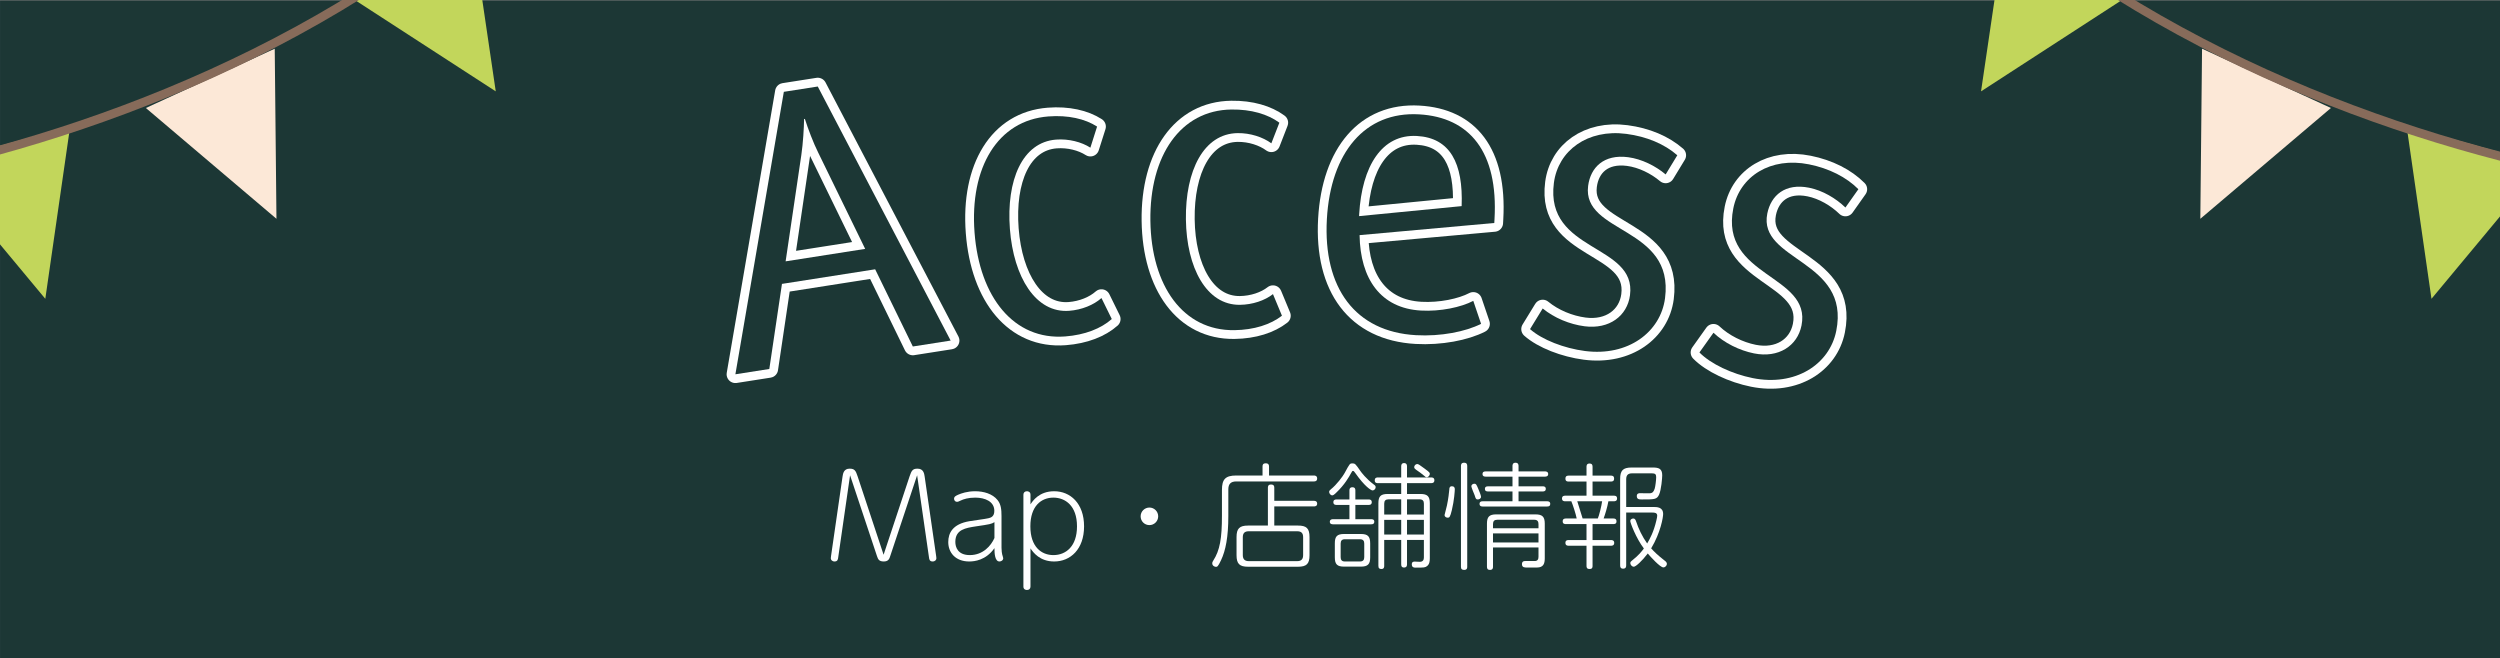
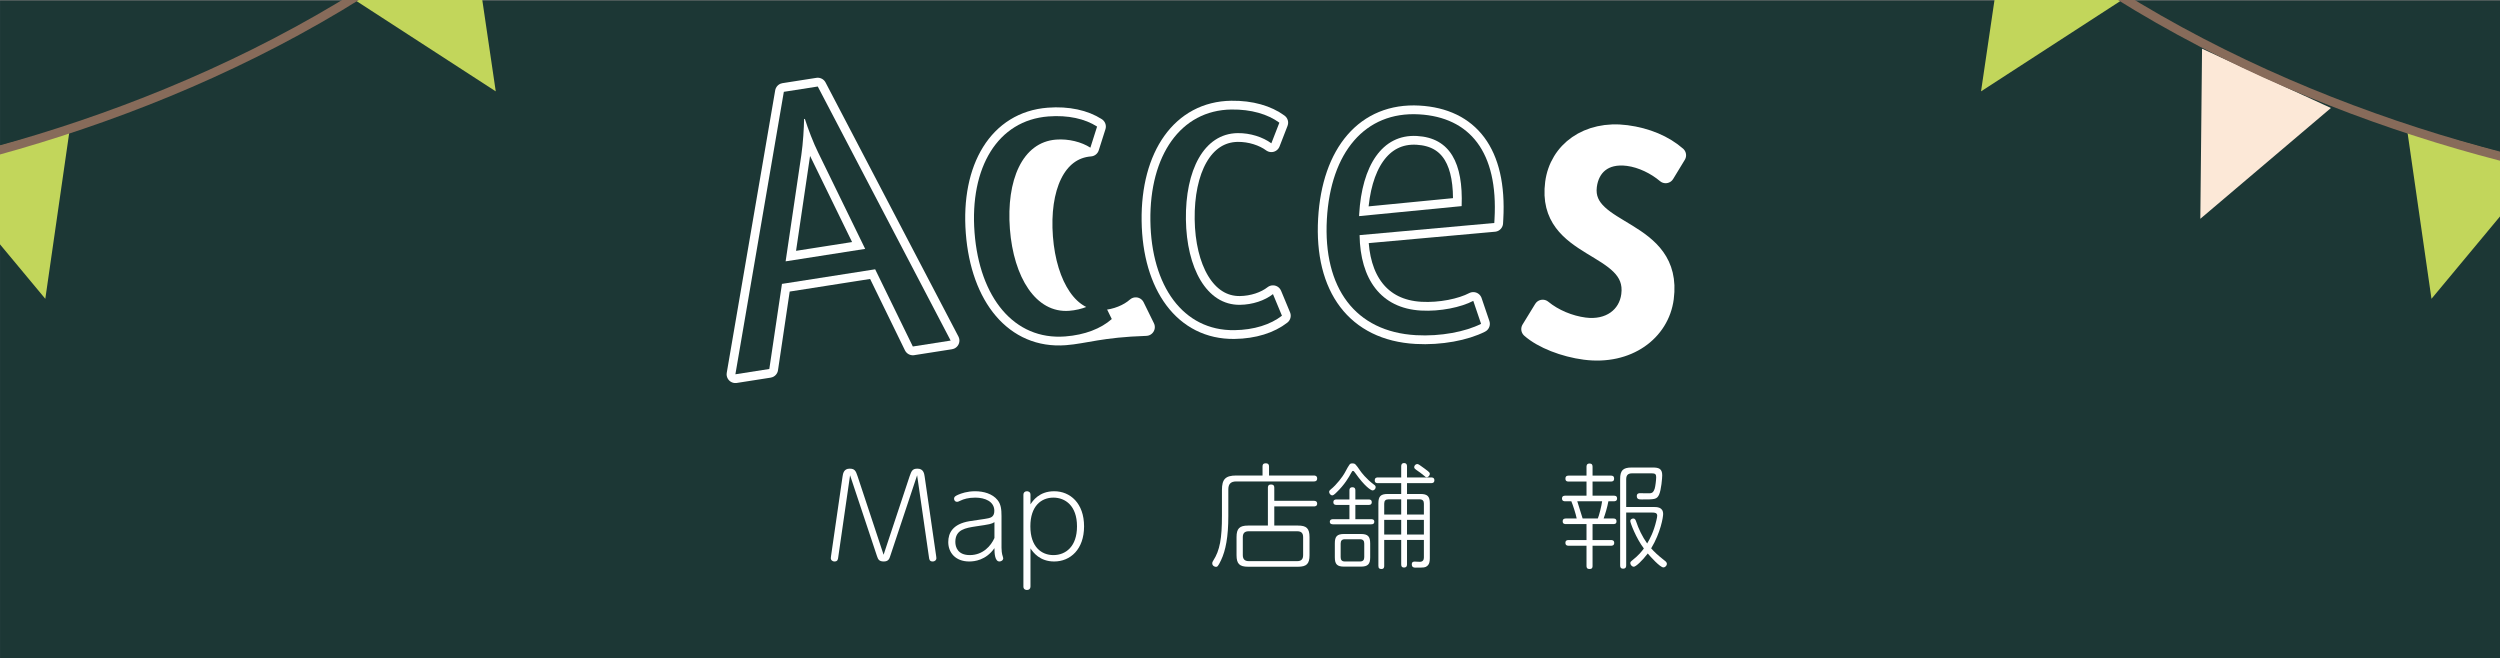
<svg xmlns="http://www.w3.org/2000/svg" xmlns:xlink="http://www.w3.org/1999/xlink" version="1.1" id="レイヤー_1" x="0px" y="0px" width="737px" height="194px" viewBox="0 0 737 194" enable-background="new 0 0 737 194" xml:space="preserve">
  <rect x="0" y="0" width="737" height="194" fill="#808080" stroke="none" />
  <g>
    <rect x="0.009" y="0.139" fill="#1C3735" width="737" height="194" />
    <g>
      <path fill="#FFFFFF" stroke="#FFFFFF" stroke-width="5.172" stroke-linecap="round" stroke-linejoin="round" stroke-miterlimit="10" d="    M269.102,102.147l-11.103-22.759l-27.476,4.303l-3.728,25.082l-10.001,1.566l14.282-83.27l10.002-1.566l39.173,74.896    L269.102,102.147z M241.176,44.922c-1.37-2.73-2.974-6.954-3.901-9.871l-0.23,0.036c-0.045,2.716-0.299,7.113-0.812,10.609    l-4.63,31.348l23.451-3.673L241.176,44.922z" />
-       <path fill="#FFFFFF" stroke="#FFFFFF" stroke-width="5.172" stroke-linecap="round" stroke-linejoin="round" stroke-miterlimit="10" d="    M314.027,99.184c-15.083,1.152-25.27-11.49-26.731-30.635c-1.463-19.145,6.809-33.081,21.776-34.225    c5.801-0.443,10.789,0.693,14.35,2.988l-1.976,6.22c-2.579-1.67-6.39-2.663-10.103-2.379    c-9.978,0.762-14.723,11.979-13.624,26.366c1.082,14.155,7.618,24.86,17.48,24.106c3.713-0.284,7.222-1.719,9.517-3.761    l3.04,6.187C324.587,96.86,319.829,98.74,314.027,99.184z" />
+       <path fill="#FFFFFF" stroke="#FFFFFF" stroke-width="5.172" stroke-linecap="round" stroke-linejoin="round" stroke-miterlimit="10" d="    M314.027,99.184c-15.083,1.152-25.27-11.49-26.731-30.635c-1.463-19.145,6.809-33.081,21.776-34.225    c5.801-0.443,10.789,0.693,14.35,2.988l-1.976,6.22c-9.978,0.762-14.723,11.979-13.624,26.366c1.082,14.155,7.618,24.86,17.48,24.106c3.713-0.284,7.222-1.719,9.517-3.761    l3.04,6.187C324.587,96.86,319.829,98.74,314.027,99.184z" />
      <path fill="#FFFFFF" stroke="#FFFFFF" stroke-width="5.172" stroke-linecap="round" stroke-linejoin="round" stroke-miterlimit="10" d="    M363.892,97.334c-15.127,0.203-24.499-13.057-24.756-32.257c-0.256-19.2,8.875-32.59,23.887-32.791    c5.817-0.078,10.726,1.37,14.134,3.884l-2.362,6.083c-2.469-1.829-6.21-3.059-9.934-3.009    c-10.007,0.134-15.447,11.03-15.255,25.459c0.19,14.196,6.041,25.291,15.933,25.159c3.724-0.05,7.315-1.262,9.733-3.156    l2.646,6.366C374.577,95.678,369.71,97.256,363.892,97.334z" />
      <path fill="#FFFFFF" stroke="#FFFFFF" stroke-width="5.172" stroke-linecap="round" stroke-linejoin="round" stroke-miterlimit="10" d="    M400.804,69.316c0.2,12.949,6.239,21.566,18.09,22.236c5.692,0.322,11.826-0.962,15.43-2.856l2.297,6.773    c-4.56,2.306-11.867,3.757-19.187,3.342c-17.893-1.012-27.419-13.906-26.269-34.238c1.112-19.634,11.239-31.765,27.156-30.864    c14.987,0.848,23.381,11.114,22.263,30.865l-0.066,1.162L400.804,69.316z M417.727,40.087    c-10.34-0.585-16.236,8.871-17.039,23.045l-0.032,0.581l30.237-2.95C431.377,48.086,427.486,40.64,417.727,40.087z" />
      <path fill="#FFFFFF" stroke="#FFFFFF" stroke-width="5.172" stroke-linecap="round" stroke-linejoin="round" stroke-miterlimit="10" d="    M467.232,103.474c-6.115-0.798-12.598-3.285-16.175-6.451l3.728-6.085c3.392,2.789,7.957,4.675,12.342,5.247    c7.27,0.948,12.602-3.051,13.399-9.167c1.985-15.231-25.12-12.546-22.441-33.085c1.248-9.577,9.942-15.954,21.365-14.464    c6,0.783,11.228,2.99,15.021,6.301l-3.436,5.654c-2.96-2.498-7.034-4.555-11.072-5.082c-7.154-0.933-11.072,3.016-11.779,8.439    c-1.851,14.192,25.44,11.884,22.672,33.115C489.547,97.934,479.925,105.129,467.232,103.474z" />
-       <path fill="#FFFFFF" stroke="#FFFFFF" stroke-width="5.172" stroke-linecap="round" stroke-linejoin="round" stroke-miterlimit="10" d="    M516.683,111.461c-6.046-1.219-12.341-4.149-15.69-7.555l4.14-5.814c3.19,3.018,7.614,5.216,11.949,6.09    c7.187,1.448,12.784-2.172,14.003-8.218c3.035-15.058-24.192-14.255-20.1-34.56c1.908-9.468,11.023-15.229,22.316-12.952    c5.932,1.196,10.995,3.76,14.55,7.325l-3.82,5.403c-2.779-2.697-6.701-5.031-10.694-5.836c-7.072-1.426-11.255,2.242-12.335,7.604    c-2.828,14.031,24.559,13.617,20.327,34.607C539.328,107.479,529.23,113.99,516.683,111.461z" />
    </g>
    <g>
      <path fill="#1C3735" d="M269.102,102.147l-11.103-22.759l-27.476,4.303l-3.728,25.082l-10.001,1.566l14.282-83.27l10.002-1.566    l39.173,74.896L269.102,102.147z M241.176,44.922c-1.37-2.73-2.974-6.954-3.901-9.871l-0.23,0.036    c-0.045,2.716-0.299,7.113-0.812,10.609l-4.63,31.348l23.451-3.673L241.176,44.922z" />
      <path fill="#1C3735" d="M314.027,99.184c-15.083,1.152-25.27-11.49-26.731-30.635c-1.463-19.145,6.809-33.081,21.776-34.225    c5.801-0.443,10.789,0.693,14.35,2.988l-1.976,6.22c-2.579-1.67-6.39-2.663-10.103-2.379    c-9.978,0.762-14.723,11.979-13.624,26.366c1.082,14.155,7.618,24.86,17.48,24.106c3.713-0.284,7.222-1.719,9.517-3.761    l3.04,6.187C324.587,96.86,319.829,98.74,314.027,99.184z" />
      <path fill="#1C3735" d="M363.892,97.334c-15.127,0.203-24.499-13.057-24.756-32.257c-0.256-19.2,8.875-32.59,23.887-32.791    c5.817-0.078,10.726,1.37,14.134,3.884l-2.362,6.083c-2.469-1.829-6.21-3.059-9.934-3.009    c-10.007,0.134-15.447,11.03-15.255,25.459c0.19,14.196,6.041,25.291,15.933,25.159c3.724-0.05,7.315-1.262,9.733-3.156    l2.646,6.366C374.577,95.678,369.71,97.256,363.892,97.334z" />
      <path fill="#1C3735" d="M400.804,69.316c0.2,12.949,6.239,21.566,18.09,22.236c5.692,0.322,11.826-0.962,15.43-2.856l2.297,6.773    c-4.56,2.306-11.867,3.757-19.187,3.342c-17.893-1.012-27.419-13.906-26.269-34.238c1.112-19.634,11.239-31.765,27.156-30.864    c14.987,0.848,23.381,11.114,22.263,30.865l-0.066,1.162L400.804,69.316z M417.727,40.087    c-10.34-0.585-16.236,8.871-17.039,23.045l-0.032,0.581l30.237-2.95C431.377,48.086,427.486,40.64,417.727,40.087z" />
-       <path fill="#1C3735" d="M467.232,103.474c-6.115-0.798-12.598-3.285-16.175-6.451l3.728-6.085    c3.392,2.789,7.957,4.675,12.342,5.247c7.27,0.948,12.602-3.051,13.399-9.167c1.985-15.231-25.12-12.546-22.441-33.085    c1.248-9.577,9.942-15.954,21.365-14.464c6,0.783,11.228,2.99,15.021,6.301l-3.436,5.654c-2.96-2.498-7.034-4.555-11.072-5.082    c-7.154-0.933-11.072,3.016-11.779,8.439c-1.851,14.192,25.44,11.884,22.672,33.115    C489.547,97.934,479.925,105.129,467.232,103.474z" />
      <path fill="#1C3735" d="M516.683,111.461c-6.046-1.219-12.341-4.149-15.69-7.555l4.14-5.814c3.19,3.018,7.614,5.216,11.949,6.09    c7.187,1.448,12.784-2.172,14.003-8.218c3.035-15.058-24.192-14.255-20.1-34.56c1.908-9.468,11.023-15.229,22.316-12.952    c5.932,1.196,10.995,3.76,14.55,7.325l-3.82,5.403c-2.779-2.697-6.701-5.031-10.694-5.836c-7.072-1.426-11.255,2.242-12.335,7.604    c-2.828,14.031,24.559,13.617,20.327,34.607C539.328,107.479,529.23,113.99,516.683,111.461z" />
    </g>
    <g>
      <path fill="#FFFFFF" d="M268.15,140.414c0.571-1.682,0.907-2.252,2.319-2.252c1.781,0,1.983,1.445,2.117,2.318l3.396,23.464    c0.067,0.471,0.067,0.504,0.067,0.639c0,0.471-0.403,0.941-1.109,0.941c-0.908,0-1.009-0.64-1.076-1.21l-3.496-24.203    l-7.933,23.833c-0.235,0.739-0.504,1.58-1.883,1.58c-1.378,0-1.681-0.571-2.017-1.58l-7.934-23.833l-3.496,24.203    c-0.066,0.57-0.168,1.21-1.075,1.21c-0.706,0-1.109-0.471-1.109-0.941c0-0.135,0-0.235,0.067-0.639l3.396-23.464    c0.134-0.84,0.336-2.318,2.084-2.318c1.479,0,1.814,0.604,2.353,2.252l7.664,23.127L268.15,140.414z" />
      <path fill="#FFFFFF" d="M295.245,161.457c0,0.975,0.135,1.681,0.202,1.982c0.067,0.303,0.303,0.941,0.303,1.109    c0,0.639-0.605,0.976-1.109,0.976c-1.345,0-1.479-2.354-1.479-3.933c-2.521,3.596-5.916,3.933-7.429,3.933    c-4.067,0-6.186-2.622-6.186-5.715c0-2.688,1.312-5.312,6.186-6.151c0.874-0.168,4.841-0.672,5.613-0.874    c0.706-0.168,1.782-0.437,1.782-2.185c0-2.757-2.723-3.9-5.614-3.9c-2.017,0-3.462,0.438-4.336,0.875    c-0.639,0.303-0.807,0.369-1.042,0.369c-0.538,0-0.874-0.438-0.874-0.908c0-0.639,0.504-0.873,1.243-1.209    c0.874-0.37,2.589-1.009,4.976-1.009c2.487,0,5.109,0.739,6.589,2.589c1.008,1.243,1.176,2.723,1.176,4.739V161.457z     M293.161,153.927c-0.84,0.538-1.311,0.639-5.445,1.244c-3.025,0.47-6.084,0.907-6.084,4.571c0,1.547,0.705,3.899,4.269,3.899    c3.899,0,6.253-2.757,7.261-5.042V153.927z" />
      <path fill="#FFFFFF" d="M303.785,148.684c0.639-0.976,2.521-3.866,6.991-3.866c4.74,0,8.808,3.563,8.808,10.354    s-4.067,10.354-8.808,10.354c-4.235,0-6.185-2.655-6.991-3.866v11.262c0,0.639-0.403,1.008-1.042,1.008    c-0.471,0-1.043-0.234-1.043-1.008v-27.094c0-0.639,0.438-1.009,1.043-1.009c0.369,0,1.042,0.168,1.042,1.009V148.684z     M310.541,163.642c3.631,0,6.959-2.521,6.959-8.471c0-6.118-3.496-8.472-6.959-8.472c-3.562,0-6.79,2.455-6.79,8.472    C303.751,161.255,307.046,163.642,310.541,163.642z" />
-       <path fill="#FFFFFF" d="M341.435,152.213c0,1.412-1.143,2.588-2.588,2.588s-2.589-1.143-2.589-2.588    c0-1.479,1.211-2.589,2.589-2.589C340.259,149.624,341.435,150.768,341.435,152.213z" />
      <path fill="#FFFFFF" d="M387.322,140.178c0.269,0,0.975,0.034,0.975,0.875c0,0.873-0.706,0.873-0.975,0.873h-22.858    c-1.714,0-2.353,0.841-2.353,2.354v7.866c0,6.084-0.773,10.118-2.151,13.009c-0.908,1.949-1.144,1.949-1.513,1.949    c-0.37,0-1.076-0.302-1.076-1.041c0-0.236,0.034-0.404,0.303-0.807c1.949-3.025,2.555-6.521,2.555-13.279v-7.529    c0-3.16,1.009-4.27,4.235-4.27h7.731v-2.621c0-0.336,0-0.975,0.941-0.975c0.907,0,0.975,0.57,0.975,0.975v2.621H387.322z     M373.775,143.809c0-0.303,0-0.975,0.907-0.975c0.908,0,0.976,0.537,0.976,0.975v3.832h11.664c0.235,0,0.975,0,0.975,0.841    c0,0.807-0.739,0.807-0.975,0.807h-11.664v5.647h6.991c2.488,0,3.396,0.807,3.396,3.395v5.346c0,2.555-0.874,3.395-3.396,3.395    h-14.723c-2.488,0-3.396-0.84-3.396-3.395v-5.346c0-2.521,0.874-3.395,3.396-3.395h5.849V143.809z M384.162,158.364    c0-1.177-0.504-1.748-1.748-1.748h-14.286c-1.21,0-1.748,0.571-1.748,1.748v5.277c0,1.177,0.538,1.782,1.748,1.782h14.286    c1.211,0,1.748-0.572,1.748-1.782V158.364z" />
      <path fill="#FFFFFF" d="M398.316,139.439c-0.673,1.243-1.916,3.428-4.303,5.714c-0.841,0.807-1.009,0.874-1.277,0.874    c-0.505,0-0.908-0.605-0.908-1.008c0-0.337,0.235-0.539,0.471-0.74c1.748-1.378,3.597-3.899,4.102-4.84    c1.513-2.791,1.513-2.824,2.285-2.824c0.807,0,0.908,0.135,2.421,2.319c0.168,0.235,1.579,2.185,3.933,3.933    c0.303,0.202,0.504,0.404,0.504,0.773c0,0.471-0.437,0.941-0.907,0.941s-2.319-1.177-5.109-5.143    c-0.303-0.438-0.438-0.605-0.673-0.605C398.652,138.834,398.618,138.9,398.316,139.439z M397.812,148.852h-3.798    c-0.235,0-0.941,0-0.941-0.807c0-0.707,0.538-0.808,0.941-0.808h3.798v-2.655c0-0.235,0-0.941,0.874-0.941    s0.874,0.672,0.874,0.941v2.655h3.899c0.235,0,0.941,0,0.941,0.808c0,0.807-0.706,0.807-0.941,0.807h-3.899v4.201h4.673    c0.403,0,0.907,0.102,0.907,0.74c0,0.537-0.269,0.772-0.907,0.772h-11.261c-0.202,0-0.941,0-0.941-0.739    c0-0.639,0.537-0.773,0.941-0.773h4.84V148.852z M403.93,164.314c0,1.982-0.672,2.723-2.723,2.723h-4.976    c-2.017,0-2.723-0.672-2.723-2.723v-4.135c0-2.018,0.639-2.757,2.723-2.757h4.976c2.017,0,2.723,0.706,2.723,2.757V164.314z     M402.182,160.246c0-0.807-0.336-1.277-1.277-1.277h-4.438c-0.874,0-1.243,0.438-1.243,1.277v4c0,0.808,0.336,1.278,1.243,1.278    h4.438c0.907,0,1.277-0.437,1.277-1.278V160.246z M414.787,159.171v7.194c0,0.302-0.033,0.94-0.874,0.94    c-0.705,0-0.84-0.437-0.84-0.94v-7.194h-5.009v7.631c0,0.269,0,0.94-0.807,0.94c-0.605,0-0.908-0.201-0.908-0.94v-18.455    c0-1.983,0.639-2.723,2.724-2.723h4v-3.193h-6.857c-0.27,0-0.941,0-0.941-0.807c0-0.841,0.605-0.874,0.941-0.874h6.857v-3.261    c0-0.202,0-0.976,0.84-0.976c0.874,0,0.874,0.74,0.874,0.976v3.261h7.127c0.303,0,0.941,0.033,0.941,0.84    c0,0.74-0.538,0.841-0.941,0.841h-7.127v3.193h3.967c2.051,0,2.757,0.706,2.757,2.723v16.271c0,0.807-0.102,1.748-0.841,2.285    c-0.571,0.403-0.739,0.438-3.328,0.438c-0.403,0-1.143,0-1.143-0.975c0-0.808,0.605-0.808,0.874-0.808    c0.101,0,1.244,0.067,1.479,0.067c0.94,0,1.21-0.605,1.21-1.277v-5.177H414.787z M408.064,151.675h5.009v-4.471h-3.731    c-0.874,0-1.277,0.403-1.277,1.277V151.675z M413.073,153.255h-5.009v4.336h5.009V153.255z M419.763,151.675v-3.193    c0-0.808-0.336-1.277-1.277-1.277h-3.698v4.471H419.763z M419.763,153.255h-4.976v4.336h4.976V153.255z M418.922,137.389    c0.538,0.402,1.445,1.008,2.051,1.512c0.37,0.303,0.538,0.505,0.538,0.808c0,0.437-0.438,0.975-0.908,0.975    c-0.269,0-0.336-0.034-0.941-0.571c-0.571-0.504-1.108-0.874-2.218-1.647c-0.303-0.235-0.538-0.403-0.538-0.772    c0-0.37,0.336-0.807,0.739-0.875C417.914,136.75,418.149,136.816,418.922,137.389z" />
-       <path fill="#FFFFFF" d="M428.875,144.246c0,0.437-0.168,3.227-0.874,6.151c-0.505,2.118-0.739,2.219-1.21,2.219    s-0.941-0.303-0.941-0.773c0-0.101,0.604-2.387,0.706-2.823c0.437-2.051,0.604-3.731,0.706-4.773c0-0.37,0.066-1.009,0.975-0.875    C428.875,143.473,428.875,144.044,428.875,144.246z M432.539,167.07c0,0.27,0,0.941-0.874,0.941c-0.673,0-0.975-0.235-0.975-0.941    v-29.682c0-0.336,0.033-0.975,0.907-0.975c0.841,0,0.941,0.504,0.941,0.975V167.07z M435.766,144.044    c0.235,0.571,0.841,1.983,0.841,2.387c0,0.604-0.605,0.807-0.975,0.807c-0.505,0-0.605-0.235-0.908-1.243    c-0.168-0.404-0.975-2.32-0.975-2.656c0-0.437,0.471-0.739,0.874-0.739C435.127,142.599,435.229,142.767,435.766,144.044z     M455.464,138.969c0.169,0,0.941,0,0.941,0.772c0,0.706-0.604,0.773-0.941,0.773h-7.798v2.856h7.126c0.235,0,0.907,0,0.907,0.74    s-0.604,0.773-0.907,0.773h-7.126v2.891h8.403c0.37,0,0.941,0.067,0.941,0.773c0,0.571-0.303,0.773-0.941,0.773H437.11    c-0.235,0-0.941,0-0.941-0.773c0-0.672,0.505-0.773,0.941-0.773h8.773v-2.891h-7.227c-0.538,0-0.908-0.168-0.908-0.74    c0-0.504,0.235-0.773,0.908-0.773h7.227v-2.856h-7.899c-0.571,0-0.941-0.202-0.941-0.739c0-0.471,0.168-0.807,0.941-0.807h7.899    v-1.58c0-0.236,0-0.975,0.874-0.975c0.908,0,0.908,0.705,0.908,0.975v1.58H455.464z M440.136,161.39v5.681    c0,0.336-0.033,0.941-0.907,0.941c-0.706,0-0.874-0.403-0.874-0.941v-12.707c0-1.949,0.639-2.723,2.723-2.723h11.563    c2.051,0,2.757,0.707,2.757,2.723v10.22c0,1.546-0.37,2.723-2.319,2.723h-3.025c-0.538,0-1.379,0-1.379-0.975    c0-0.941,0.639-0.941,1.042-0.941h2.724c0.873,0,1.108-0.571,1.108-1.243v-2.757H440.136z M453.548,155.742v-1.244    c0-0.807-0.336-1.277-1.277-1.277h-10.857c-0.874,0-1.277,0.404-1.277,1.277v1.244H453.548z M453.548,157.255h-13.412v2.655    h13.412V157.255z" />
      <path fill="#FFFFFF" d="M474.896,140.212c0.336,0,0.941,0.034,0.941,0.874c0,0.74-0.438,0.874-0.941,0.874h-5.412v4.169h6.286    c0.269,0,0.941,0,0.941,0.807c0,0.772-0.571,0.84-0.941,0.84h-1.613c-0.336,1.815-0.941,3.799-1.412,5.076h2.857    c0.269,0,0.941,0,0.941,0.84c0,0.773-0.571,0.807-0.941,0.807h-6.118v4.707h5.412c0.269,0,0.975,0,0.975,0.84    s-0.706,0.84-0.975,0.84h-5.412v5.917c0,0.37,0,0.94-0.874,0.94s-0.907-0.537-0.907-0.94v-5.917h-5.277    c-0.337,0-0.941-0.066-0.941-0.84c0-0.706,0.437-0.84,0.941-0.84h5.277v-4.707h-6.085c-0.269,0-0.94,0-0.94-0.807    c0-0.773,0.604-0.84,0.94-0.84h3.193c-0.302-1.479-1.108-3.934-1.579-5.076h-1.815c-0.235,0-0.941,0-0.941-0.807    c0-0.84,0.706-0.84,0.941-0.84h6.286v-4.169h-5.277c-0.27,0-0.941,0-0.941-0.841c0-0.604,0.235-0.907,0.941-0.907h5.277v-2.589    c0-0.269,0-0.975,0.874-0.975c0.84,0,0.907,0.538,0.907,0.975v2.589H474.896z M471.03,152.852    c0.336-0.672,1.108-3.731,1.277-5.076h-7.328c0.201,0.571,1.378,4.37,1.579,5.076H471.03z M479.4,151.104v15.563    c0,0.337-0.034,0.976-0.908,0.976c-0.739,0-0.874-0.471-0.874-0.976v-25.446c0-2.454,0.773-3.396,3.361-3.396h6.253    c1.714,0,2.79,0.303,2.79,2.286c0,0.739-0.27,4.303-0.941,5.748c-0.672,1.378-1.311,1.378-5.076,1.378    c-0.739,0-1.479,0-1.479-1.009c0-0.84,0.739-0.84,0.975-0.84c0.438,0,2.454,0.067,2.857,0.033    c0.874-0.066,1.143-0.504,1.445-1.378c0.202-0.639,0.438-2.555,0.438-3.396c0-0.873-0.337-1.109-1.312-1.109h-5.782    c-1.243,0-1.747,0.572-1.747,1.748v8.169h7.865c1.21,0,3.025,0,3.025,2.084c0,0.941-0.739,5.479-3.529,10.118    c0.907,1.009,1.815,1.916,4,3.631c0.235,0.168,0.639,0.504,0.639,0.941c0,0.504-0.504,1.041-1.042,1.041    c-0.975,0-3.832-3.193-4.605-4.101c-1.646,2.185-3.529,3.899-4.101,3.899c-0.605,0-1.042-0.605-1.042-1.076    c0-0.336,0.235-0.537,0.537-0.772c1.95-1.513,2.892-2.757,3.463-3.53c-2.319-3.059-4-7.562-4-8.066    c0-0.605,0.604-0.773,0.874-0.773c0.537,0,0.706,0.504,0.807,0.773c0.773,2.318,1.849,4.571,3.294,6.588    c0.807-1.378,1.916-3.395,2.689-6.689c0.201-0.84,0.269-1.21,0.269-1.513c0-0.874-0.84-0.907-1.378-0.907H479.4z" />
    </g>
    <g>
      <g>
        <defs>
          <rect id="SVGID_1_" width="737" height="194" />
        </defs>
        <clipPath id="SVGID_2_">
          <use xlink:href="#SVGID_1_" overflow="visible" />
        </clipPath>
        <g clip-path="url(#SVGID_2_)">
          <polygon fill="#C2D65B" points="749.767,48.46 709.477,37.255 716.801,88.088     " />
          <polygon fill="#C2D65B" points="591.439,-23.482 626.428,-0.569 584.009,26.934     " />
          <polygon fill="#FCE8D7" points="649.165,14.353 687.155,31.836 648.657,64.501     " />
          <path fill="none" stroke="#876B5A" stroke-width="2.586" stroke-linecap="round" stroke-linejoin="round" d="M778.237,54.721      c-59.275-9.519-135.842-34.765-195.422-86.98" />
        </g>
        <g clip-path="url(#SVGID_2_)">
          <polygon fill="#C2D65B" points="-19.61,48.46 20.68,37.255 13.356,88.088     " />
          <polygon fill="#C2D65B" points="138.717,-23.482 103.729,-0.569 146.147,26.934     " />
-           <polygon fill="#FCE8D7" points="80.991,14.353 43.001,31.836 81.499,64.501     " />
          <path fill="none" stroke="#876B5A" stroke-width="2.586" stroke-linecap="round" stroke-linejoin="round" d="M-48.081,54.721      c59.275-9.519,135.842-34.765,195.422-86.98" />
        </g>
      </g>
    </g>
  </g>
</svg>